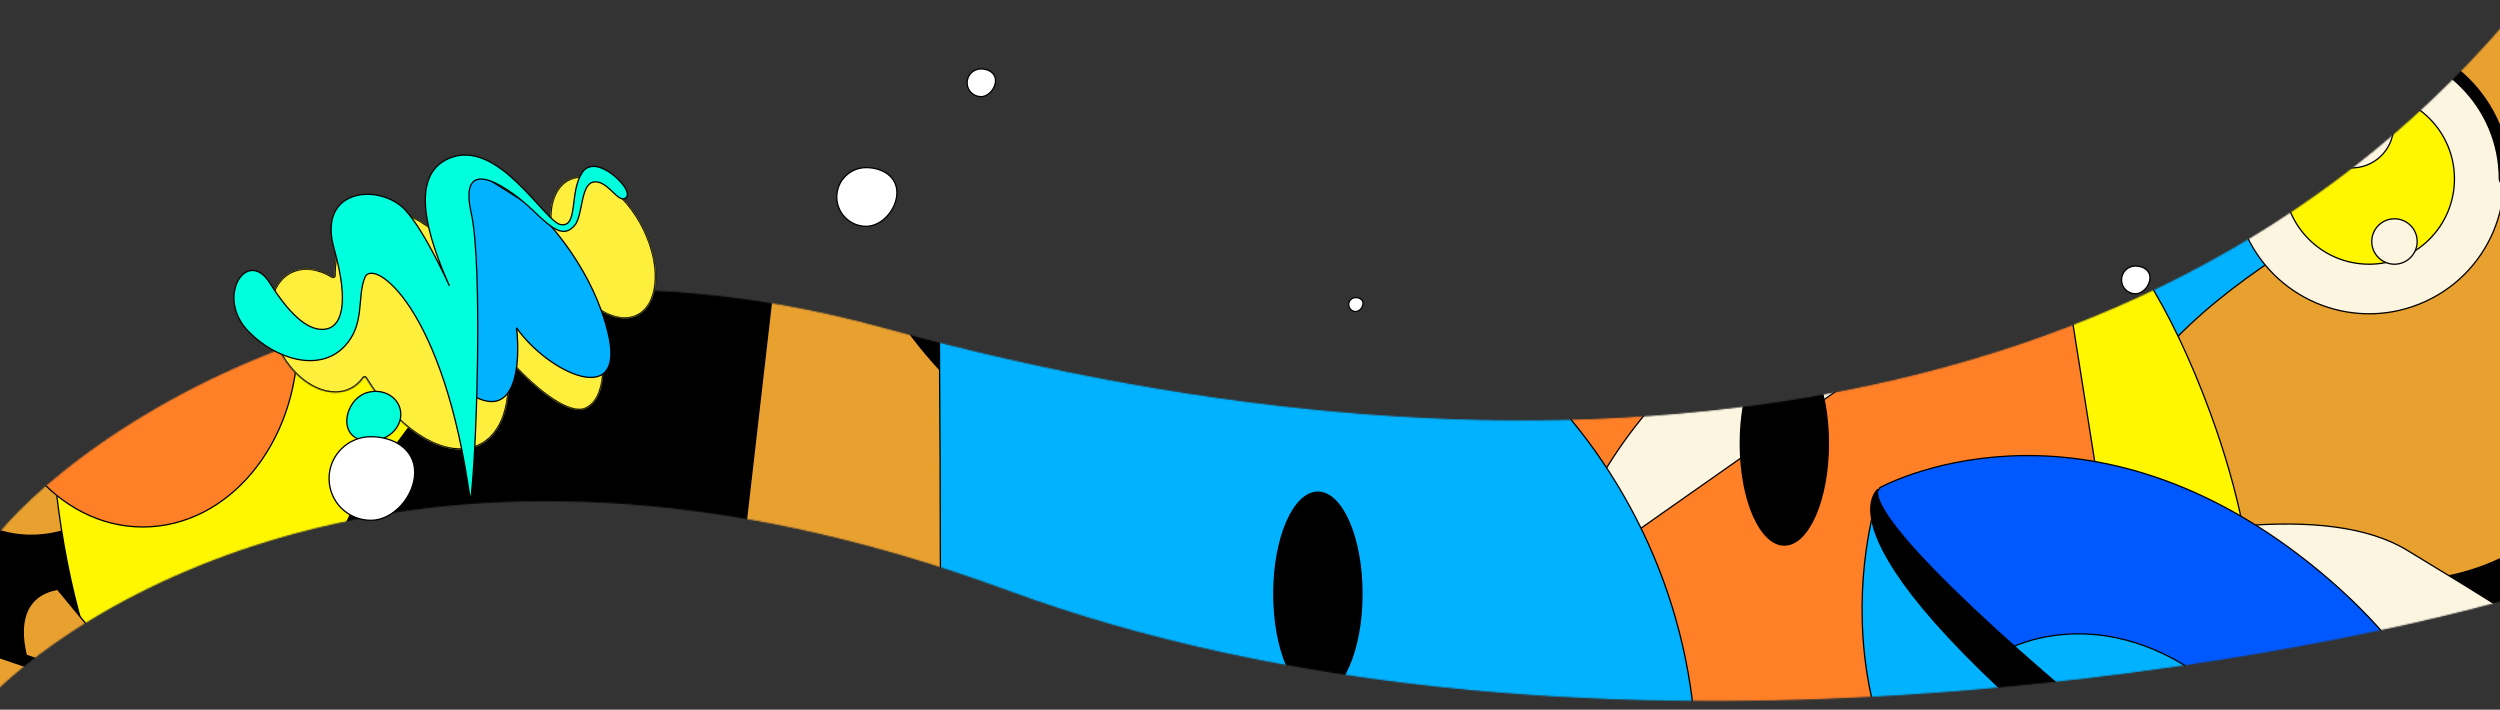
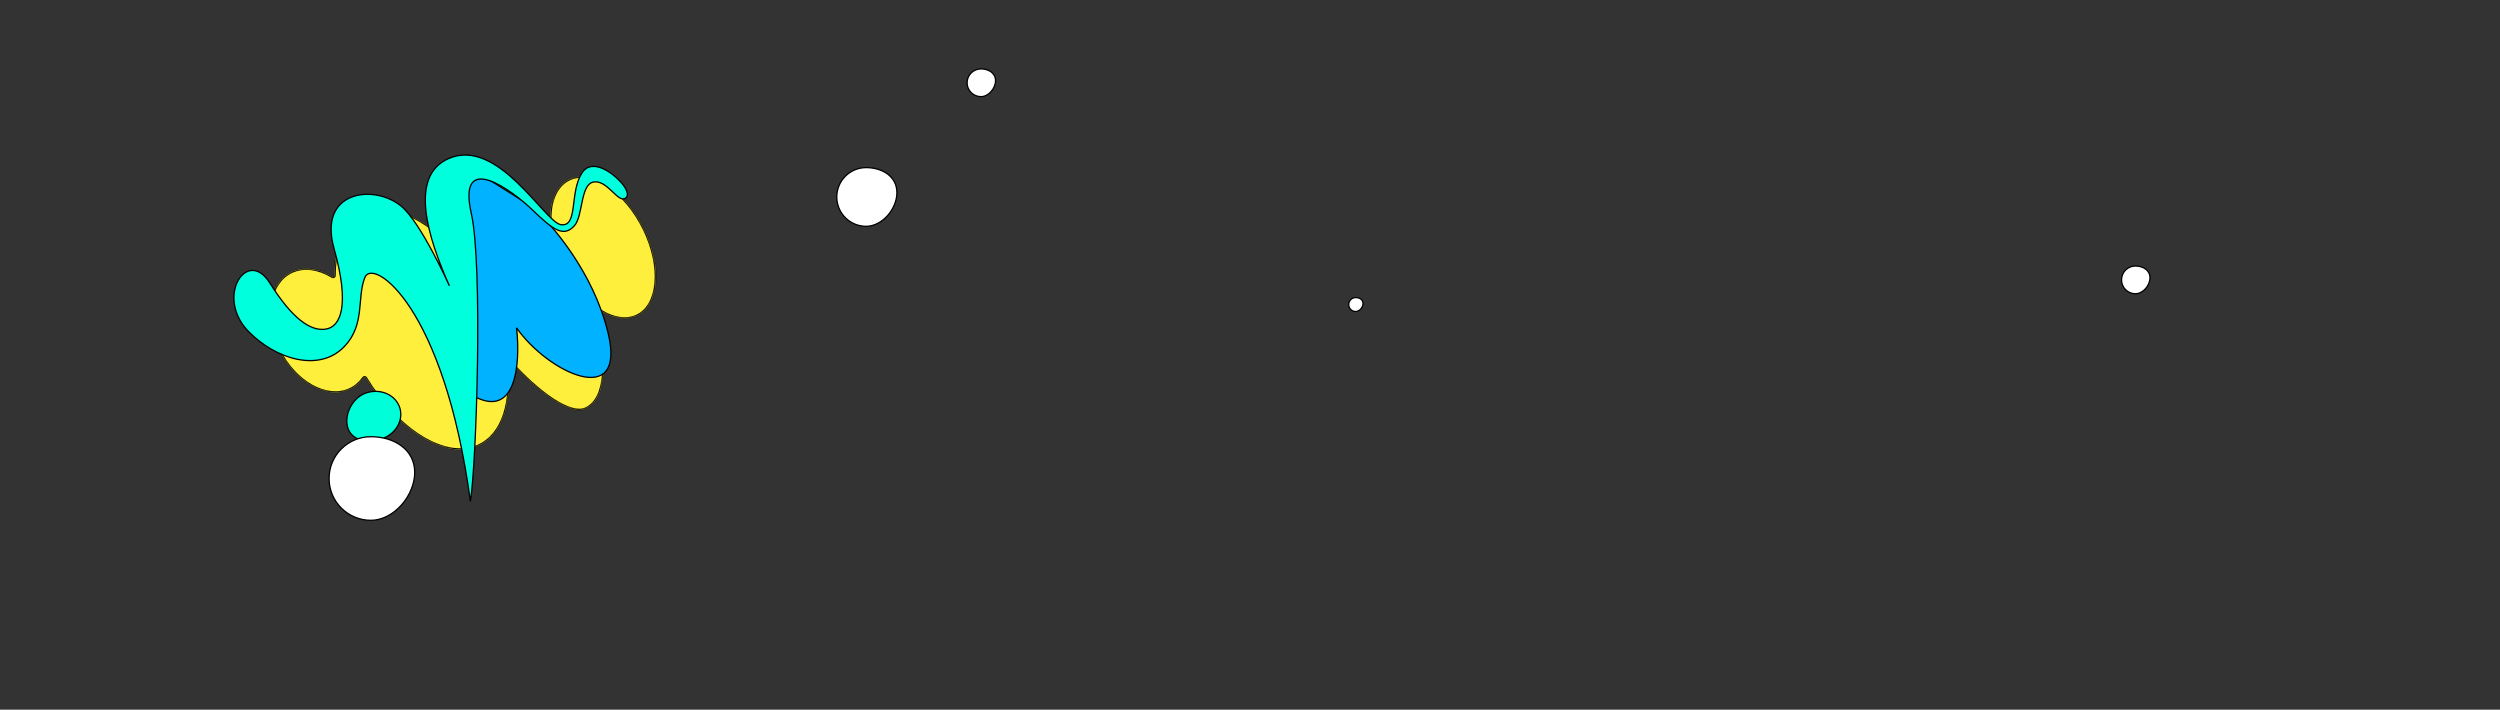
<svg xmlns="http://www.w3.org/2000/svg" width="1920" height="545" viewBox="0 0 1920 545" fill="none">
  <rect x="0" y="0" width="1920" height="545" fill="#333333" stroke="none" />
  <mask id="mask0_2001_209" style="mask-type:alpha" maskUnits="userSpaceOnUse" x="-17" y="0" width="1956" height="545">
-     <path d="M678.103 252.295C280.773 143.029 13.542 369.329 -16.09 432.763V543.383C49.131 470.224 318.028 284.787 773.684 452.763C1199.73 609.822 1747.64 511.55 1937.56 456.515V2.317C1662.76 337.612 1180.63 390.491 678.103 252.295Z" fill="white" stroke="black" />
-   </mask>
+     </mask>
  <g mask="url(#mask0_2001_209)">
    <path d="M1964.67 -318.744H-43.196V1019.98H1964.67V-318.744Z" fill="black" />
    <mask id="mask1_2001_209" style="mask-type:luminance" maskUnits="userSpaceOnUse" x="-44" y="-319" width="2009" height="1339">
      <path d="M-42.696 1019.48V-318.244H1964.17V1019.48H-42.696Z" fill="white" stroke="white" />
    </mask>
    <g mask="url(#mask1_2001_209)">
      <path d="M1378.99 106.732C1318.57 61.449 1301.04 -46.232 1356.29 -136.671C1411.51 -227.051 1539.48 -300.228 1770.09 -276.157C1885.28 -264.134 1964.21 -199.874 2006.39 -118.822C2048.57 -37.755 2053.98 60.104 2022.12 139.286C1990.27 218.444 1921.16 278.949 1814.23 285.382C1707.26 291.818 1562.36 244.146 1378.99 106.732Z" fill="#00B2FF" stroke="black" />
      <path d="M1784.09 175.22C1784.48 174.904 1784.48 174.904 1784.48 174.903L1784.48 174.901L1784.47 174.893L1784.45 174.859C1784.42 174.829 1784.39 174.785 1784.34 174.725C1784.24 174.607 1784.1 174.43 1783.92 174.199C1783.55 173.738 1783.02 173.059 1782.36 172.193C1781.04 170.461 1779.19 167.978 1777.1 164.979C1772.92 158.978 1767.79 150.921 1763.93 142.678C1760.06 134.413 1757.53 126.049 1758.44 119.398C1758.9 116.091 1760.21 113.221 1762.62 110.983C1765.04 108.74 1768.62 107.094 1773.68 106.314C1794.07 103.17 1815.48 106.773 1831.81 111.176C1839.97 113.376 1846.85 115.774 1851.69 117.62C1854.12 118.544 1856.03 119.329 1857.33 119.884C1857.98 120.161 1858.48 120.38 1858.82 120.53C1858.99 120.605 1859.11 120.662 1859.2 120.701L1859.3 120.745L1859.32 120.755L1859.33 120.758L1859.33 120.759C1859.33 120.759 1859.33 120.759 1859.54 120.305L1859.33 120.759L1860.17 121.148L1860.03 120.231L1822.18 -133.19L1822.04 -133.18L1822.17 -133.213C1807.13 -192.214 1823.1 -238.193 1853.13 -253.417C1868.13 -261.024 1886.73 -261.01 1906.9 -251.033C1927.08 -241.052 1948.83 -221.098 1970.06 -188.854L1970.89 -187.595L1970.98 -189.1L1970.48 -189.129C1970.98 -189.1 1970.98 -189.1 1970.98 -189.101L1970.98 -189.105L1970.98 -189.121L1970.98 -189.185C1970.99 -189.242 1970.99 -189.328 1971 -189.441C1971.01 -189.666 1971.04 -189.999 1971.07 -190.43C1971.14 -191.291 1971.24 -192.542 1971.39 -194.097C1971.7 -197.208 1972.21 -201.537 1972.99 -206.407C1974.57 -216.161 1977.27 -228.029 1981.77 -236.636C1984.02 -240.94 1986.7 -244.379 1989.86 -246.348C1993 -248.301 1996.65 -248.833 2000.95 -247.26C2005.28 -245.677 2010.28 -241.955 2016.04 -235.344C2021.8 -228.738 2028.28 -219.283 2035.58 -206.287L2036.01 -206.532L2035.58 -206.287C2042.85 -193.343 2049.82 -172.36 2055.78 -145.661C2061.73 -118.972 2066.65 -86.607 2069.83 -50.923C2076.18 20.448 2075.54 105.069 2062.19 184.083C2048.84 263.107 2022.78 336.458 1978.36 385.352C1933.96 434.211 1871.18 458.693 1784.2 439.933C1740.66 430.541 1708.02 419.361 1684.25 406.997C1660.47 394.633 1645.58 381.1 1637.48 367.017C1621.29 338.902 1632.03 308.336 1653.78 279.931C1675.52 251.542 1708.14 225.475 1735.36 206.495C1748.97 197.008 1761.21 189.298 1770.06 183.96C1774.48 181.29 1778.05 179.215 1780.51 177.806C1781.75 177.102 1782.7 176.565 1783.35 176.204C1783.67 176.023 1783.92 175.887 1784.08 175.796L1784.27 175.693L1784.32 175.667L1784.33 175.661C1784.33 175.659 1784.33 175.659 1784.09 175.22ZM1784.09 175.22L1784.48 174.904L1784.86 175.37L1784.33 175.659L1784.09 175.22Z" fill="#E8A02F" stroke="black" />
      <path d="M1629.09 154.545L1629.08 154.536C1628.85 153.787 1623.35 135.225 1622.55 109.526L1622.05 109.542L1622.55 109.526C1621.8 85.665 1625.17 51.009 1645.46 21.388L1645.46 21.388C1669.94 -14.401 1712.93 -34.951 1773.32 -39.656C1775.64 -39.823 1777.65 -38.098 1777.81 -35.808C1777.98 -33.507 1776.25 -31.476 1773.97 -31.309L1773.96 -31.309C1716.37 -26.831 1675.43 -7.542 1652.37 26.124L1652.37 26.124C1634.09 52.82 1630.24 84.161 1630.97 108.88C1631.69 133.605 1637.01 151.764 1637.12 152.148L1637.12 152.15C1637.79 154.373 1636.53 156.693 1634.32 157.364C1633.92 157.482 1633.52 157.531 1633.1 157.531H1633.08C1631.28 157.531 1629.61 156.357 1629.09 154.545Z" fill="black" stroke="black" />
      <path d="M1671.37 4.589C1670.64 5.937 1669.3 6.717 1667.89 6.785L1667.87 6.763H1667.67C1667 6.763 1666.3 6.595 1665.68 6.26C1663.65 5.162 1662.91 2.627 1663.98 0.591C1664.12 0.343 1667.1 -5.421 1668.57 -13.988C1670.06 -22.611 1670.02 -34.103 1663.99 -45.661L1663.99 -45.661C1662.91 -47.719 1663.7 -50.228 1665.76 -51.305C1667.81 -52.382 1670.32 -51.594 1671.4 -49.535L1671.4 -49.535C1685.62 -22.365 1671.96 3.498 1671.37 4.589Z" fill="black" stroke="black" />
-       <path d="M1636.67 59.349C1636.5 61.36 1634.91 62.904 1632.99 63.123H1632.54H1632.54H1632.54H1632.54H1632.54H1632.54H1632.54H1632.54H1632.53H1632.53H1632.53H1632.53H1632.53H1632.53H1632.53H1632.53H1632.53H1632.53H1632.53H1632.53H1632.53H1632.52H1632.52H1632.52H1632.52H1632.52H1632.52H1632.52H1632.52H1632.52H1632.52H1632.52H1632.52H1632.51H1632.51H1632.51H1632.51H1632.51H1632.51H1632.51H1632.51H1632.51H1632.51H1632.51H1632.51H1632.51H1632.5H1632.5H1632.5H1632.5H1632.5H1632.5H1632.5H1632.5H1632.5H1632.5H1632.5H1632.5H1632.49H1632.49H1632.49H1632.49H1632.49H1632.49H1632.49H1632.49H1632.49H1632.49H1632.49H1632.49H1632.48H1632.48H1632.48H1632.48H1632.48H1632.48H1632.48H1632.48H1632.48H1632.48H1632.48H1632.48H1632.47H1632.47H1632.47H1632.47H1632.47H1632.47H1632.47H1632.47H1632.47H1632.47H1632.47H1632.47H1632.46H1632.46H1632.46H1632.46H1632.46H1632.46H1632.46H1632.46H1632.46H1632.46H1632.46H1632.46H1632.45H1632.45H1632.45H1632.45H1632.45H1632.45H1632.45H1632.45H1632.45H1632.45H1632.45H1632.45H1632.44H1632.44H1632.44H1632.44H1632.44H1632.44H1632.44H1632.44H1632.44H1632.44H1632.44H1632.44H1632.43H1632.43H1632.43H1632.43H1632.43H1632.43H1632.43H1632.43H1632.43H1632.43H1632.43H1632.43H1632.42H1632.42H1632.42H1632.42H1632.42H1632.42H1632.42H1632.42H1632.42H1632.42H1632.42H1632.42H1632.41H1632.41H1632.41H1632.41H1632.41H1632.41H1632.41H1632.41H1632.41H1632.41H1632.41H1632.41H1632.4H1632.4H1632.4H1632.4H1632.4H1632.4H1632.4H1632.4H1632.4H1632.4H1632.4H1632.39H1632.39H1632.39H1632.39H1632.39H1632.39H1632.39H1632.39H1632.39H1632.39H1632.39H1632.39H1632.38H1632.38H1632.38H1632.38H1632.38H1632.38H1632.38H1632.38H1632.38H1632.38H1632.38H1632.38H1632.37H1632.37H1632.37H1632.37H1632.37H1632.37H1632.37H1632.37H1632.37H1632.37H1632.37H1632.36H1632.36H1632.36H1632.36H1632.36H1632.36H1632.36H1632.36H1632.36H1632.36H1632.36H1632.36H1632.35H1632.35H1632.35H1632.35H1632.35H1632.35H1632.35H1632.35H1632.35H1632.35H1632.35H1632.34H1632.34H1632.34H1632.34H1632.34H1632.34H1632.34H1632.34H1632.34H1632.34H1632.34H1632.34H1632.33H1632.33H1632.33H1632.33H1632.33H1632.33H1632.33H1632.33H1632.33H1632.33H1632.33H1632.33H1632.32H1632.32H1632.32H1632.32H1632.32H1632.32H1632.32H1632.32H1632.32H1632.32H1632.32H1632.31H1632.31H1632.31H1632.31H1632.31H1632.31H1632.31H1632.31H1632.31H1632.31H1632.31H1632.31H1632.3H1632.3H1632.3H1632.3H1632.3H1632.3H1632.3H1632.3H1632.3H1632.3H1632.3H1632.29H1632.29H1632.29H1632.29H1632.29H1632.29H1632.29H1632.29H1632.29H1632.29H1632.29H1632.29H1632.28H1632.28H1632.28H1632.28H1632.28H1632.28H1632.28H1632.28H1632.28H1632.28H1632.28H1632.28H1632.27H1632.27H1632.27H1632.27H1632.27H1632.27H1632.27H1632.27H1632.27H1632.27H1632.27H1632.26H1632.26H1632.26H1632.26H1632.26H1632.26H1632.26H1632.26H1632.26H1632.26H1632.26H1632.26H1632.25H1632.25H1632.25H1632.25H1632.25H1632.25H1632.25H1632.25H1632.25H1632.25H1632.25H1632.25H1632.24H1632.24H1632.24H1632.24H1632.24H1632.24H1632.24H1632.24H1632.24H1632.24H1632.24H1632.23H1632.23H1632.23H1632.23H1632.23H1632.23H1632.23H1632.23H1632.23H1632.23H1632.23H1632.23H1632.22H1632.22H1632.22H1632.22H1632.22H1632.22H1632.22H1632.22H1632.22H1632.22H1632.22H1632.22H1632.21H1632.21H1632.21H1632.21H1632.21H1632.21H1632.21H1632.21H1632.21H1632.21H1632.21H1632.21H1632.2H1632.2H1632.2H1632.2H1632.2H1632.2H1632.2H1632.2H1632.2H1632.2H1632.2H1632.2H1632.19H1632.19H1632.19H1632.19H1632.19H1632.19H1632.19H1632.19H1632.19H1632.19H1632.19H1632.19H1632.18H1632.18H1632.18H1632.18H1632.18H1632.18H1632.18H1632.18H1632.18H1632.18H1632.18H1632.18H1632.17H1632.17H1632.17H1632.17H1632.17H1632.17H1632.17H1632.17H1632.17H1632.17H1632.17H1632.17H1632.16H1632.16H1632.16H1632.16H1632.16H1632.16H1632.16H1632.16H1632.16H1632.16H1632.16H1632.16H1632.15H1632.15H1632.15H1632.15H1632.15H1632.15H1632.15H1632.15H1632.15H1632.15H1632.15H1632.15H1632.15H1632.14H1632.14H1632.14H1632.14H1632.14H1632.14H1632.14H1632.14H1632.14H1632.14H1632.14C1629.85 62.897 1628.16 60.868 1628.35 58.578C1628.38 58.234 1629.35 46.362 1627.32 34.059C1626.29 27.904 1624.51 21.602 1621.46 16.577C1618.39 11.542 1614.03 7.764 1607.86 6.743C1605.59 6.359 1604.03 4.205 1604.42 1.938C1604.8 -0.338 1606.95 -1.89 1609.22 -1.508L1609.22 -1.508C1625.15 1.128 1632.11 15.6 1635.03 29.95C1637.94 44.266 1636.78 58.211 1636.67 59.347L1636.67 59.349Z" fill="black" stroke="black" />
      <path d="M1587.94 82.179L1587.94 82.179C1585.72 81.558 1584.43 79.238 1585.05 77.011C1585.67 74.79 1587.99 73.496 1590.21 74.118C1604.89 78.26 1616.53 87.438 1623.94 100.682C1629.45 110.58 1630.69 119.296 1630.76 119.752L1630.76 119.756C1630.76 119.757 1630.76 119.758 1630.76 119.758C1631.07 122.051 1629.45 124.154 1627.15 124.441C1626.93 124.469 1626.75 124.491 1626.6 124.491H1626.13C1624.28 124.279 1622.73 122.826 1622.46 120.882C1622.29 119.603 1617.94 90.619 1587.94 82.179Z" fill="black" stroke="black" />
      <path d="M684.299 36.104C808.674 160.493 808.674 362.168 684.299 486.558C559.924 610.947 358.272 610.947 233.897 486.558C109.521 362.168 109.521 160.493 233.897 36.104C358.272 -88.286 559.924 -88.286 684.299 36.104Z" fill="black" stroke="black" />
      <path d="M-106.672 -40.119C-132.871 -83.352 -136.266 -116.578 -125.586 -139.325C-114.91 -162.064 -90.071 -174.532 -59.328 -176.035C2.157 -179.04 86.834 -138.123 126.963 -48.678C129.463 -43.105 132.04 -37.534 134.643 -31.907C147.737 -3.604 161.489 26.123 169.352 64.747C178.775 111.039 179.739 170.132 160.877 254.819C142.025 339.461 99.544 389.24 55.573 405.33C33.591 413.373 11.224 413.006 -8.799 404.372C-28.824 395.736 -46.541 378.816 -59.187 353.689C-84.836 302.744 -77.431 254.617 -69.359 202.147C-68.131 194.17 -66.889 186.093 -65.744 177.89C-57.075 115.751 -54.117 46.607 -106.672 -40.119Z" fill="#E8A02F" stroke="black" />
      <path d="M412.274 -330.641C412.295 -330.435 412.325 -330.158 412.361 -329.812C412.449 -328.97 412.58 -327.719 412.747 -326.082C413.083 -322.809 413.566 -317.996 414.161 -311.836C415.351 -299.516 416.983 -281.81 418.757 -260.266C422.303 -217.178 426.411 -158.74 428.658 -97.337C430.905 -35.932 431.29 28.426 427.392 83.358C425.444 110.824 422.425 135.924 418.037 157.115C413.646 178.314 407.892 195.562 400.493 207.351C378.5 242.406 354.184 275.029 332.099 304.256C330.142 306.846 328.203 309.41 326.284 311.946C306.555 338.02 289.002 361.218 277.103 380.776C270.575 391.507 265.731 401.169 263.166 409.631C260.602 418.089 260.295 425.409 262.929 431.409C265.569 437.423 271.114 442.003 280.016 445.076C288.911 448.147 301.206 449.731 317.443 449.731C349.69 449.731 381.649 467.292 408.999 493.727C436.342 520.155 459.023 555.401 472.71 590.648C486.404 625.909 491.066 661.088 482.485 687.411C478.198 700.561 470.61 711.496 459.189 719.15C447.765 726.806 432.467 731.203 412.723 731.203C333.503 731.203 246.929 716.738 176.911 661.632C106.906 606.537 53.364 510.745 40.348 347.903C27.326 184.994 36.026 15.319 90.192 -113.608C117.272 -178.064 155.708 -232.316 208.456 -270.455C261.108 -308.523 328.052 -330.563 412.274 -330.641Z" fill="#FFF700" stroke="black" />
      <path d="M228.651 261.327C228.651 340.609 175.334 404.714 109.75 404.714C44.166 404.714 -9.151 340.609 -9.151 261.327C-9.151 182.045 44.166 117.94 109.75 117.94C175.334 117.94 228.651 182.045 228.651 261.327Z" fill="#FF8027" stroke="black" />
      <path d="M80.992 1041.26C0.643 1009.82 -47.56 961.479 -67.71 907.128C-87.86 852.775 -79.988 792.328 -48.023 736.607C15.911 625.157 176.227 532.659 401.074 546.091C507.098 552.429 586.607 566.897 643.955 587.105C701.309 607.316 736.439 633.246 753.795 662.466C771.137 691.662 770.783 724.231 756.974 757.862C743.159 791.507 715.884 826.186 679.438 859.517C606.551 926.176 497.099 987.341 385.761 1023.97C274.405 1060.61 161.277 1072.67 80.992 1041.26Z" fill="#00B2FF" stroke="black" />
      <path d="M1358.59 507.84L1358.54 508.338L1358.67 508.351L1358.79 508.298L1358.59 507.84ZM1358.59 507.84C1358.79 508.298 1358.79 508.297 1358.79 508.296L1358.81 508.291L1358.86 508.269L1359.05 508.181C1359.14 508.145 1359.24 508.1 1359.36 508.047C1359.5 507.987 1359.66 507.917 1359.84 507.837C1360.54 507.533 1361.58 507.083 1362.94 506.5C1365.66 505.334 1369.66 503.633 1374.8 501.495C1385.08 497.219 1399.9 491.195 1418.07 484.206C1454.42 470.228 1504.17 452.389 1557.79 436.943C1611.4 421.497 1668.87 408.45 1720.66 404.047C1772.46 399.643 1818.48 403.9 1849.29 422.962L1849.55 422.537L1849.29 422.962C1856.72 427.558 1864.49 432.261 1872.49 437.102C1897.84 452.445 1925.48 469.171 1951.76 488.264C1986.32 513.379 2018.49 542.558 2039.94 577.998C2061.38 613.424 2072.12 655.122 2063.81 705.314C2055.51 755.52 2028.14 814.26 1973.3 883.74C1891.55 987.307 1804.31 1037.48 1718.25 1051.56C1632.19 1065.64 1547.25 1043.64 1470.11 1002.73C1392.97 961.831 1323.66 902.037 1268.87 840.583C1214.08 779.126 1173.83 716.039 1154.81 668.57C1135.8 621.119 1139.08 587.473 1154.54 563.653C1170.01 539.804 1197.78 525.678 1228.03 517.463C1258.26 509.251 1290.89 506.967 1315.97 506.739C1328.5 506.625 1339.15 507.025 1346.66 507.454C1350.41 507.668 1353.38 507.889 1355.42 508.056C1356.43 508.14 1357.21 508.211 1357.74 508.26C1358 508.285 1358.2 508.304 1358.34 508.317L1358.49 508.333L1358.52 508.336L1358.53 508.337C1358.53 508.338 1358.54 508.338 1358.59 507.84Z" fill="#FCF6E1" stroke="black" />
      <path d="M277.017 595.893L277.116 595.927L277.22 595.918L378.095 587.538C479.958 579.084 561.694 499.888 573.367 398.309L611.886 62.811C674.532 -156.32 887.551 -297.09 1113.67 -268.769L1113.68 -268.768L1113.69 -268.767L1139.47 -266.277L1139.52 -266.775L1139.47 -266.277C1246.49 -255.977 1307.64 -139.096 1255.11 -45.299L798.921 769.13L799.357 769.375L798.921 769.13C741.407 871.961 615.214 914.36 507.293 867.099C394.346 817.647 251.045 753.578 134.119 697.031C75.654 668.757 23.792 642.367 -14.382 620.628C-33.471 609.757 -49.126 600.055 -60.471 591.866C-66.143 587.771 -70.728 584.062 -74.123 580.78C-77.528 577.487 -79.693 574.665 -80.584 572.348C-91.612 543.683 -87.015 520.544 -79.673 504.569C-76 496.576 -71.638 490.373 -68.195 486.17C-66.474 484.069 -64.984 482.469 -63.925 481.395C-63.396 480.858 -62.975 480.453 -62.688 480.183C-62.6 480.101 -62.524 480.031 -62.462 479.974L277.017 595.893Z" fill="#E8A02F" stroke="black" />
      <path d="M44.175 452.561L116.174 539.933L22.08 509.545C22.049 509.46 22.011 509.352 21.966 509.223C21.838 508.857 21.655 508.316 21.436 507.625C20.999 506.243 20.42 504.257 19.855 501.85C18.724 497.033 17.652 490.545 17.874 483.834C18.096 477.12 19.612 470.221 23.62 464.542C27.581 458.93 34.012 454.459 44.175 452.561Z" fill="#E8A02F" stroke="black" />
      <path d="M-13.647 494.042L-13.646 494.042C-12.521 492.989 -10.895 492.631 -9.439 493.132L-9.438 493.133L161.23 551.421L161.231 551.421C163.405 552.162 164.578 554.555 163.837 556.731C163.096 558.905 160.704 560.078 158.528 559.337L-9.356 502.013L-9.659 501.909L-9.879 502.141C-13.629 506.08 -22.073 515.579 -29.059 528.147C-36.042 540.71 -41.596 556.391 -39.489 572.673L-39.489 572.673C-36.675 594.371 -20.775 613.198 7.538 628.631L7.539 628.632C9.57 629.731 10.312 632.291 9.213 634.298C8.447 635.685 7.012 636.475 5.528 636.475C4.863 636.475 4.167 636.308 3.514 635.971C-27.461 619.065 -44.683 598.108 -47.813 573.696L-48.309 573.76L-47.813 573.696C-50.496 552.788 -42.389 533.268 -33.364 518.751C-24.344 504.24 -14.446 494.789 -13.647 494.042Z" fill="black" stroke="black" />
      <path d="M935.431 416.769L935.432 416.76C819.847 378.718 735.068 309.427 692.636 247.867C671.411 217.074 660.827 188.282 662.198 166.336C662.883 155.377 666.548 146.142 673.34 139.195C680.134 132.245 690.103 127.54 703.475 125.727C748.95 119.55 791.839 130.859 825.775 139.807C831.906 141.424 837.745 142.964 843.254 144.309C852.246 146.505 860.369 148.186 867.444 148.829C874.513 149.471 880.584 149.083 885.445 147.1C890.331 145.106 893.956 141.515 896.14 135.848C898.315 130.205 899.056 122.518 898.241 112.313C896.717 93.252 892.596 72.06 888.368 50.313C888.076 48.813 887.783 47.309 887.491 45.804C882.965 22.468 878.51 -1.386 877.142 -23.899C875.774 -46.414 877.497 -67.541 885.291 -85.435C893.077 -103.31 906.938 -117.997 929.927 -127.621C952.712 -137.159 973.458 -129.947 994.061 -117.099C1003.41 -111.268 1012.7 -104.294 1022.13 -97.22C1023.09 -96.498 1024.05 -95.776 1025.02 -95.053C1035.43 -87.254 1046.02 -79.469 1056.99 -73.136C1078.95 -60.465 1102.53 -53.579 1129.46 -64.03C1156.35 -74.465 1186.48 -102.145 1221.67 -158.313C1239.25 -186.361 1254.96 -203.386 1268.89 -211.562C1275.84 -215.646 1282.34 -217.512 1288.4 -217.458C1294.45 -217.403 1300.1 -215.43 1305.38 -211.774C1315.94 -204.446 1324.95 -190.367 1332.47 -171.517C1339.99 -152.681 1346 -129.152 1350.59 -103.009C1359.77 -50.724 1363.26 11.95 1361.89 68.284C1360.52 124.637 1354.28 174.572 1344.01 201.414C1338.85 214.9 1334.28 230.261 1329.53 246.562C1329.12 247.939 1328.72 249.323 1328.32 250.714C1323.92 265.785 1319.32 281.586 1313.9 297.428C1302.07 332.036 1286.38 366.787 1260.64 394.427C1209.22 449.646 1117.47 476.682 935.431 416.769Z" fill="black" stroke="black" />
      <path d="M966.606 30.868C966.198 31.413 965.862 31.858 965.602 32.202C963.013 19.633 963.614 3.984 966.691 -13.835C969.854 -32.151 975.628 -52.725 983.206 -74.543C998.364 -118.179 1020.73 -166.753 1043.82 -212.132C1066.9 -257.509 1090.71 -299.679 1108.74 -330.506C1117.75 -345.919 1125.33 -358.495 1130.65 -367.219C1133.31 -371.58 1135.4 -374.978 1136.83 -377.286C1137.22 -377.915 1137.56 -378.463 1137.85 -378.927C1124.78 -268.178 1081.8 -165.494 1041.95 -90.33C1021.9 -52.502 1002.65 -21.65 988.405 -0.257C981.285 10.44 975.419 18.772 971.333 24.428C969.29 27.257 967.692 29.416 966.606 30.868Z" fill="#00B2FF" stroke="black" />
    </g>
    <path d="M1055.72 644.471L1056.12 644.775L1056.2 644.67L1056.22 644.538L1055.72 644.471ZM1055.72 644.471C1056.22 644.538 1056.22 644.537 1056.22 644.534L1056.22 644.52L1056.23 644.466L1056.26 644.251C1056.28 644.06 1056.32 643.774 1056.37 643.398C1056.48 642.644 1056.64 641.524 1056.85 640.061C1057.28 637.133 1057.92 632.831 1058.78 627.331C1060.5 616.332 1063.11 600.545 1066.64 581.395C1073.71 543.095 1084.48 491.347 1099.32 437.553C1114.15 383.756 1133.04 327.93 1156.34 281.465C1179.64 234.981 1207.31 197.954 1239.65 181.637C1247.45 177.705 1255.51 173.536 1263.81 169.246C1290.14 155.64 1318.84 140.806 1348.85 128.368C1388.32 112.011 1430 99.823 1471.42 100.045C1512.83 100.267 1554 112.889 1592.46 146.187C1630.93 179.495 1666.72 233.514 1697.31 316.575C1742.92 440.388 1740.12 541.001 1707.18 621.747C1674.23 702.5 1611.11 763.446 1535.94 807.868C1460.77 852.29 1373.59 880.17 1292.57 894.798C1211.55 909.427 1136.74 910.795 1086.33 902.219C1035.94 893.648 1008.97 873.28 996.731 847.654C984.482 821.997 986.942 790.936 995.735 760.85C1004.52 730.775 1019.62 701.757 1032.52 680.248C1038.97 669.496 1044.87 660.625 1049.16 654.443C1051.31 651.353 1053.05 648.934 1054.25 647.289C1054.85 646.467 1055.32 645.838 1055.64 645.414C1055.79 645.203 1055.92 645.043 1056 644.936L1056.09 644.815L1056.11 644.785L1056.12 644.777C1056.12 644.776 1056.12 644.775 1055.72 644.471Z" fill="#FFF700" stroke="black" />
    <path d="M1313.88 735.118L1086.68 771.105L1033.73 436.596C995.835 197.316 1159.09 -27.361 1398.34 -65.257L1399.31 -65.411L1398.93 -65.787C1416.57 -84.317 1431.55 -101.345 1444.4 -116.126C1446.44 -118.476 1448.43 -120.769 1450.37 -123.002C1460.69 -134.907 1469.54 -145.105 1477.22 -153.157C1486.37 -162.733 1493.82 -169.205 1500.13 -171.919C1503.26 -173.27 1506.08 -173.673 1508.67 -173.094C1511.26 -172.515 1513.68 -170.941 1515.99 -168.215C1520.65 -162.738 1524.78 -152.723 1528.88 -137.31C1532.98 -121.919 1537.04 -101.223 1541.57 -74.452C1546.43 -45.788 1551.83 -10.184 1558.43 33.297C1564.16 71.038 1570.79 114.714 1578.74 164.937C1620.29 427.422 1620.76 430.349 1621.37 434.169C1621.77 436.64 1622.22 439.484 1633.89 513.193C1641.32 560.059 1639.22 595.062 1628.41 621.78C1617.61 648.479 1598.08 666.966 1570.48 680.755C1542.86 694.553 1507.2 703.637 1464.17 711.526C1437.03 716.502 1406.99 720.998 1374.22 725.904C1355.03 728.775 1334.91 731.787 1313.88 735.118Z" fill="#FF8027" stroke="black" />
    <path d="M1548.04 203.527L1192.08 453.54C1192.19 453.081 1192.35 452.503 1192.53 451.812C1193.07 449.838 1193.89 446.942 1195.05 443.262C1197.36 435.903 1200.98 425.407 1206.26 412.871C1216.81 387.798 1233.93 354.572 1260.26 321.954C1312.72 256.944 1401.72 194.328 1548.04 203.527Z" fill="#FCF6E1" stroke="black" />
    <path d="M1404.21 340.526C1404.21 362.174 1400.38 381.749 1394.2 395.893C1391.1 402.966 1387.44 408.658 1383.39 412.575C1379.34 416.49 1374.94 418.61 1370.37 418.61C1365.79 418.61 1361.39 416.49 1357.34 412.575C1353.3 408.658 1349.63 402.966 1346.54 395.893C1340.35 381.749 1336.52 362.174 1336.52 340.526C1336.52 318.878 1340.35 299.304 1346.54 285.16C1349.63 278.087 1353.3 272.395 1357.34 268.478C1361.39 264.563 1365.79 262.443 1370.37 262.443C1374.94 262.443 1379.34 264.563 1383.39 268.478C1387.44 272.395 1391.1 278.087 1394.2 285.16C1400.38 299.304 1404.21 318.878 1404.21 340.526Z" fill="black" stroke="black" />
    <path d="M1331.75 130.192C1315.46 80.071 1310.15 19.688 1313.44 -24.715C1315.11 -47.163 1318.96 -65.46 1324.66 -76.281C1327.51 -81.697 1330.78 -85.152 1334.38 -86.392C1337.94 -87.618 1341.97 -86.722 1346.49 -83.086C1350.98 -79.48 1354.16 -73.457 1356.26 -65.59C1358.35 -57.73 1359.34 -48.089 1359.5 -37.319C1359.82 -15.781 1356.8 10.184 1352.62 35.248C1348.44 60.306 1343.11 84.443 1338.83 102.317C1336.69 111.253 1334.81 118.623 1333.46 123.758C1332.79 126.326 1332.25 128.334 1331.88 129.701C1331.83 129.875 1331.79 130.039 1331.75 130.192Z" fill="#FCF6E1" stroke="black" />
    <path d="M1281.76 151.789C1245.95 113.115 1215.82 60.52 1200.2 18.828C1192.3 -2.248 1188.13 -20.476 1188.76 -32.689C1189.08 -38.8 1190.6 -43.307 1193.35 -45.942C1196.07 -48.549 1200.1 -49.427 1205.74 -48.023C1211.32 -46.631 1216.73 -42.496 1221.93 -36.233C1227.13 -29.976 1232.07 -21.64 1236.73 -11.929C1246.05 7.49 1254.19 32.331 1260.91 56.838C1267.62 81.34 1272.9 105.488 1276.51 123.511C1278.31 132.523 1279.69 140.002 1280.62 145.229C1281.09 147.842 1281.44 149.891 1281.68 151.287C1281.71 151.465 1281.74 151.633 1281.76 151.789Z" fill="#FCF6E1" stroke="black" />
    <path d="M1245.18 201.785C1194.24 188.256 1140.66 159.925 1105.16 133.053C1087.21 119.468 1073.94 106.295 1067.94 95.635C1064.94 90.3 1063.81 85.681 1064.73 81.985C1065.63 78.328 1068.57 75.428 1074.08 73.603C1079.55 71.794 1086.33 72.393 1094.08 74.905C1101.81 77.414 1110.45 81.814 1119.58 87.527C1137.84 98.954 1158 115.59 1176.78 132.707C1195.55 149.82 1212.93 167.4 1225.61 180.702C1231.96 187.353 1237.12 192.934 1240.7 196.851C1242.5 198.81 1243.89 200.353 1244.84 201.407C1244.96 201.541 1245.07 201.667 1245.18 201.785Z" fill="#FCF6E1" stroke="black" />
-     <path d="M864.386 168.678H865.863H880.904C1113.98 168.678 1302.94 357.648 1302.97 590.746L1302.96 590.77L1302.93 590.963L1302.8 591.725C1302.68 592.398 1302.51 593.397 1302.29 594.699C1301.85 597.304 1301.19 601.125 1300.36 605.989C1298.68 615.715 1296.27 629.61 1293.34 646.284C1287.46 679.632 1279.48 724.096 1271.05 768.559C1262.62 813.023 1253.74 857.481 1246.07 890.821C1242.23 907.492 1238.7 921.373 1235.67 931.081C1234.16 935.939 1232.78 939.733 1231.56 942.306C1230.95 943.595 1230.39 944.554 1229.89 945.183C1229.37 945.842 1229 946.015 1228.8 946.015C1207.02 946.015 1186.77 946.197 1167.94 946.365C1136.93 946.643 1109.78 946.886 1086.08 946.226C1048 945.166 1018.91 941.772 997.03 932.48C975.191 923.206 960.519 908.044 951.29 883.356C942.049 858.634 938.266 824.357 938.266 776.872C938.266 753.084 934.886 736.511 928.926 724.895C922.955 713.258 914.412 706.629 904.18 702.704C893.972 698.79 882.085 697.568 869.425 696.715C867.172 696.563 864.894 696.423 862.596 696.281C851.957 695.626 840.883 694.944 829.805 692.957C816.345 690.542 802.91 686.203 790.323 677.661C777.737 669.119 765.971 656.357 755.875 637.057C735.673 598.439 722.167 533.668 722.167 424.277C722.167 373.455 721.883 329.301 721.638 291.142C721.355 247.138 721.124 211.109 721.438 182.025C721.731 154.874 722.499 133.799 724.142 117.957C725.787 102.092 728.304 91.554 732.043 85.417C733.903 82.363 736.049 80.429 738.513 79.454C740.979 78.477 743.827 78.434 747.14 79.278C753.793 80.972 762.165 86.2 772.696 94.228C781.552 100.979 791.886 109.67 803.949 119.816C806.209 121.717 808.531 123.669 810.914 125.669C826.013 138.339 843.603 152.919 864.082 168.576L864.359 168.213V168.678H864.386Z" fill="#00B2FF" stroke="black" />
    <path d="M1045.99 456.058C1045.99 477.706 1042.15 497.281 1035.97 511.425C1032.88 518.498 1029.21 524.19 1025.16 528.107C1021.11 532.022 1016.71 534.142 1012.14 534.142C1007.56 534.142 1003.16 532.022 999.116 528.107C995.068 524.19 991.4 518.498 988.308 511.425C982.126 497.281 978.29 477.706 978.29 456.058C978.29 434.411 982.126 414.836 988.308 400.692C991.4 393.619 995.068 387.927 999.116 384.01C1003.16 380.095 1007.56 377.975 1012.14 377.975C1016.71 377.975 1021.11 380.095 1025.16 384.01C1029.21 387.927 1032.88 393.619 1035.97 400.692C1042.15 414.836 1045.99 434.411 1045.99 456.058Z" fill="black" stroke="black" />
    <path d="M1443.9 374.841L1904.96 742.846C1904.63 743.052 1904.16 743.34 1903.56 743.702C1902.24 744.493 1900.27 745.636 1897.71 747.041C1892.58 749.85 1885.06 753.707 1875.46 757.888C1856.27 766.252 1828.82 775.915 1795.78 781.113C1729.7 791.508 1641.25 784.049 1551.73 712.597C1462.22 641.144 1435.33 556.536 1430.81 489.791C1428.55 456.413 1431.88 427.499 1435.78 406.931C1437.73 396.647 1439.82 388.451 1441.42 382.828C1442.23 380.017 1442.9 377.849 1443.38 376.385C1443.6 375.726 1443.77 375.209 1443.9 374.841Z" fill="#00B2FF" stroke="black" />
    <path d="M1443.97 374.385L1443.99 374.373C1444.06 374.334 1444.17 374.276 1444.32 374.199C1444.61 374.046 1445.04 373.82 1445.62 373.53C1446.77 372.952 1448.48 372.12 1450.73 371.112C1455.22 369.095 1461.84 366.371 1470.35 363.548C1487.36 357.901 1511.92 351.858 1542.07 350.279C1602.36 347.123 1685.06 361.815 1774.6 433.289C1864.14 504.763 1896.81 582.151 1907.11 641.648C1912.26 671.402 1911.81 696.689 1910.08 714.534C1909.22 723.457 1908.03 730.518 1907.06 735.346C1906.58 737.759 1906.15 739.615 1905.84 740.865C1905.68 741.491 1905.56 741.965 1905.47 742.281C1905.43 742.44 1905.4 742.559 1905.38 742.638L1905.37 742.661C1898.44 751.263 1885.29 753.315 1867.41 749.921C1849.51 746.524 1827.07 737.702 1801.86 724.87C1751.47 699.208 1690.17 657.569 1632.42 611.469C1574.66 565.369 1520.47 514.828 1484.27 471.376C1466.17 449.647 1452.59 429.715 1445.31 413.015C1438.03 396.33 1437.12 383.054 1443.97 374.385Z" fill="#0059FF" stroke="black" />
    <path d="M1762.63 674.178C1762.62 674.229 1762.61 674.271 1762.6 674.305C1759.37 678.266 1753.23 679.262 1744.72 677.649C1736.19 676.032 1725.48 671.826 1713.43 665.692C1689.34 653.429 1660.03 633.522 1632.41 611.476C1604.79 589.429 1578.88 565.263 1561.58 544.494C1552.93 534.105 1546.45 524.591 1542.98 516.635C1539.53 508.711 1539.13 502.512 1542.26 498.483L1542.26 498.478C1542.3 498.46 1542.35 498.432 1542.42 498.396C1542.55 498.324 1542.76 498.216 1543.03 498.079C1543.58 497.803 1544.4 497.407 1545.47 496.926C1547.61 495.964 1550.77 494.664 1554.83 493.316C1562.95 490.619 1574.67 487.732 1589.06 486.977C1617.84 485.467 1657.33 492.475 1700.12 526.625C1742.91 560.776 1758.5 597.74 1763.42 626.145C1765.87 640.353 1765.66 652.427 1764.83 660.946C1764.42 665.205 1763.85 668.574 1763.39 670.876C1763.16 672.027 1762.95 672.911 1762.81 673.506C1762.73 673.803 1762.67 674.028 1762.63 674.178Z" fill="#00B2FF" stroke="black" />
    <path d="M1904.35 744.707C1904.24 744.876 1904.13 745.053 1904 745.237C1902.98 746.727 1901.23 748.655 1898.36 750.36C1892.6 753.769 1882.25 756.329 1863.92 752.586C1827.25 745.094 1758.9 712.404 1632.4 611.442C1505.89 510.48 1458.86 451.077 1443.42 416.969C1435.71 399.928 1435.91 389.258 1437.96 382.89C1438.98 379.704 1440.48 377.574 1441.7 376.245C1441.85 376.081 1442 375.929 1442.14 375.789C1441.49 378.097 1441.98 381.075 1443.35 384.554C1445.2 389.264 1448.75 395.076 1453.75 401.802C1463.75 415.259 1479.6 432.473 1499.5 451.996C1539.29 491.048 1595.3 539.398 1653.08 585.516C1710.86 631.635 1770.42 675.533 1817.32 705.679C1840.77 720.749 1861.07 732.394 1876.41 739.159C1884.07 742.539 1890.53 744.714 1895.53 745.479C1899.23 746.043 1902.24 745.853 1904.35 744.707Z" fill="black" stroke="black" />
    <path d="M1915.63 98.537C1937.03 151.647 1911.33 212.052 1858.22 233.456C1805.12 254.86 1744.72 229.157 1723.32 176.047C1701.92 122.937 1727.62 62.532 1780.72 41.128C1833.83 19.724 1894.23 45.427 1915.63 98.537Z" fill="#FCF6E1" stroke="black" />
    <path d="M1923.65 141.547C1921.33 141.547 1919.47 139.682 1919.47 137.361C1919.47 82.224 1874.62 37.367 1819.49 37.367C1764.35 37.367 1719.5 82.224 1719.5 137.361C1719.5 139.682 1717.64 141.547 1715.32 141.547C1713 141.547 1711.13 139.682 1711.13 137.361C1711.13 77.609 1759.74 28.996 1819.49 28.996C1879.23 28.996 1927.84 77.609 1927.84 137.361C1927.84 139.682 1925.97 141.547 1923.65 141.547Z" fill="black" stroke="black" />
    <path d="M1885.03 137.361C1885.03 173.565 1855.69 202.914 1819.49 202.914C1783.29 202.914 1753.94 173.565 1753.94 137.361C1753.94 101.157 1783.29 71.808 1819.49 71.808C1855.69 71.808 1885.03 101.157 1885.03 137.361Z" fill="#FFF700" stroke="black" />
    <path d="M1813.56 65.389C1830.87 69.498 1841.58 86.863 1837.47 104.176C1833.36 121.489 1816 132.193 1798.69 128.085C1781.38 123.976 1770.67 106.611 1774.78 89.298C1778.89 71.985 1796.25 61.28 1813.56 65.389Z" fill="#FCF6E1" stroke="black" />
    <path d="M1856.39 185.475C1856.39 195.105 1848.58 202.914 1838.95 202.914C1829.32 202.914 1821.51 195.105 1821.51 185.475C1821.51 175.844 1829.32 168.036 1838.95 168.036C1848.58 168.036 1856.39 175.844 1856.39 185.475Z" fill="#FCF6E1" stroke="black" />
  </g>
  <mask id="path-39-inside-1_2001_209" fill="white">
    <path fill-rule="evenodd" clip-rule="evenodd" d="M362.444 135.125C348.231 141.54 335.809 154.384 337.502 178.042C337.567 178.94 336.471 179.476 335.764 178.887C316.581 162.909 296.061 156.428 280.137 163.616C264.836 170.523 256.939 188.623 256.84 211.661C256.836 212.455 255.925 212.925 255.231 212.498C244.913 206.155 233.667 204.337 224.242 208.591C206.383 216.653 201.822 243.464 214.056 268.476C226.289 293.488 250.684 307.23 268.543 299.169C272.883 297.21 276.438 294.143 279.157 290.264C279.587 289.651 280.551 289.681 280.946 290.331C305.653 330.889 342.365 353.749 367.567 342.373C386.287 333.923 393.925 308.717 389.758 278.21C389.623 277.227 390.897 276.666 391.576 277.414C414.179 302.261 437.97 319.255 449.873 313.882C466.275 306.479 467.717 274.679 455.34 237.031C455.026 236.078 456.209 235.291 457.032 235.896C468.009 243.969 479.625 246.914 488.897 242.729C506.272 234.885 508.837 204.97 494.624 175.911C480.411 146.852 454.804 129.653 437.428 137.496C427.159 142.132 422.063 154.477 422.546 169.798C422.578 170.798 421.214 171.258 420.597 170.447C399.974 143.313 377.175 128.475 362.444 135.125Z" />
  </mask>
  <path fill-rule="evenodd" clip-rule="evenodd" d="M362.444 135.125C348.231 141.54 335.809 154.384 337.502 178.042C337.567 178.94 336.471 179.476 335.764 178.887C316.581 162.909 296.061 156.428 280.137 163.616C264.836 170.523 256.939 188.623 256.84 211.661C256.836 212.455 255.925 212.925 255.231 212.498C244.913 206.155 233.667 204.337 224.242 208.591C206.383 216.653 201.822 243.464 214.056 268.476C226.289 293.488 250.684 307.23 268.543 299.169C272.883 297.21 276.438 294.143 279.157 290.264C279.587 289.651 280.551 289.681 280.946 290.331C305.653 330.889 342.365 353.749 367.567 342.373C386.287 333.923 393.925 308.717 389.758 278.21C389.623 277.227 390.897 276.666 391.576 277.414C414.179 302.261 437.97 319.255 449.873 313.882C466.275 306.479 467.717 274.679 455.34 237.031C455.026 236.078 456.209 235.291 457.032 235.896C468.009 243.969 479.625 246.914 488.897 242.729C506.272 234.885 508.837 204.97 494.624 175.911C480.411 146.852 454.804 129.653 437.428 137.496C427.159 142.132 422.063 154.477 422.546 169.798C422.578 170.798 421.214 171.258 420.597 170.447C399.974 143.313 377.175 128.475 362.444 135.125Z" fill="#FFEF3D" />
  <path d="M422.546 169.798L421.535 169.809L422.546 169.798ZM420.597 170.447L419.789 171.026L420.597 170.447ZM337.502 178.042L338.512 177.992L337.502 178.042ZM335.764 178.887L335.116 179.633L335.764 178.887ZM455.34 237.031L454.377 237.316L455.34 237.031ZM389.758 278.21L390.76 278.099L389.758 278.21ZM391.576 277.414L390.826 278.062L391.576 277.414ZM279.157 290.264L279.996 290.833L279.157 290.264ZM280.946 290.331L280.08 290.823L280.946 290.331ZM256.84 211.661L257.851 211.685L256.84 211.661ZM255.231 212.498L254.704 213.331L255.231 212.498ZM338.512 177.992C337.679 166.355 340.318 157.445 344.858 150.67C349.405 143.884 355.902 139.174 362.883 136.023L362.004 134.227C354.772 137.491 347.952 142.411 343.158 149.565C338.357 156.73 335.632 166.071 336.493 178.091L338.512 177.992ZM280.576 164.514C295.959 157.571 316.042 163.746 335.116 179.633L336.411 178.14C317.12 162.072 296.163 155.286 279.698 162.718L280.576 164.514ZM257.851 211.685C257.95 188.793 265.796 171.186 280.576 164.514L279.698 162.718C263.876 169.859 255.928 188.452 255.828 211.638L257.851 211.685ZM224.681 209.49C233.708 205.415 244.583 207.109 254.704 213.331L255.758 211.665C245.243 205.201 233.627 203.258 223.803 207.693L224.681 209.49ZM214.967 268.065C208.93 255.721 207.057 242.972 208.862 232.358C210.668 221.74 216.129 213.35 224.681 209.49L223.803 207.693C214.496 211.894 208.747 220.94 206.866 231.997C204.985 243.057 206.948 256.219 213.144 268.888L214.967 268.065ZM268.104 298.27C259.551 302.131 249.343 300.813 239.682 295.372C230.025 289.932 221.004 280.408 214.967 268.065L213.144 268.888C219.34 281.556 228.634 291.41 238.697 297.078C248.757 302.745 259.676 304.268 268.982 300.067L268.104 298.27ZM278.319 289.695C275.69 293.444 272.268 296.39 268.104 298.27L268.982 300.067C273.498 298.029 277.185 294.842 279.996 290.833L278.319 289.695ZM367.127 341.475C354.955 346.969 339.855 344.26 324.593 334.991C309.347 325.732 294.101 310.01 281.813 289.838L280.08 290.823C292.498 311.209 307.961 327.197 323.549 336.663C339.12 346.12 354.977 349.153 368.006 343.272L367.127 341.475ZM388.755 278.322C390.824 293.471 389.953 307.243 386.283 318.24C382.614 329.232 376.173 337.392 367.127 341.475L368.006 343.272C377.681 338.905 384.419 330.236 388.208 318.886C391.995 307.54 392.858 293.456 390.76 278.099L388.755 278.322ZM449.434 312.984C446.761 314.19 443.318 314.186 439.19 312.998C435.068 311.811 430.369 309.472 425.287 306.162C415.126 299.545 403.595 289.153 392.327 276.766L390.826 278.062C402.161 290.522 413.826 301.051 424.187 307.799C429.366 311.172 434.26 313.627 438.653 314.892C443.04 316.155 447.034 316.26 450.312 314.781L449.434 312.984ZM454.377 237.316C460.541 256.064 463.242 273.297 462.389 286.718C461.531 300.201 457.12 309.514 449.434 312.984L450.312 314.781C459.028 310.847 463.539 300.558 464.409 286.879C465.282 273.136 462.516 255.645 456.303 236.746L454.377 237.316ZM488.457 241.83C479.67 245.796 468.467 243.08 457.63 235.111L456.433 236.681C467.552 244.857 479.579 248.031 489.336 243.627L488.457 241.83ZM493.713 176.323C500.754 190.72 503.617 205.287 502.598 217.174C501.576 229.088 496.691 238.114 488.457 241.83L489.336 243.627C498.478 239.5 503.563 229.647 504.614 217.378C505.668 205.082 502.706 190.161 495.535 175.5L493.713 176.323ZM437.867 138.395C446.101 134.678 456.452 136.827 466.65 143.676C476.826 150.51 486.671 161.925 493.713 176.323L495.535 175.5C488.365 160.838 478.3 149.124 467.774 142.055C457.271 135.001 446.131 132.472 436.988 136.598L437.867 138.395ZM423.558 169.787C423.079 154.62 428.135 142.788 437.867 138.395L436.988 136.598C426.182 141.476 421.047 154.334 421.535 169.809L423.558 169.787ZM362.883 136.023C369.784 132.908 378.772 134.746 388.781 140.948C398.757 147.13 409.524 157.52 419.789 171.026L421.406 169.869C411.048 156.24 400.103 145.644 389.841 139.286C379.612 132.948 369.835 130.692 362.004 134.227L362.883 136.023ZM421.535 169.809C421.535 169.816 421.535 169.82 421.535 169.822C421.534 169.823 421.534 169.824 421.534 169.824C421.534 169.824 421.534 169.824 421.534 169.824C421.534 169.825 421.534 169.825 421.534 169.825C421.534 169.825 421.534 169.825 421.534 169.825C421.534 169.825 421.533 169.826 421.532 169.828C421.525 169.836 421.505 169.855 421.47 169.866C421.434 169.878 421.411 169.875 421.407 169.874C421.406 169.873 421.408 169.874 421.412 169.876C421.415 169.879 421.413 169.878 421.406 169.869L419.789 171.026C420.412 171.846 421.407 171.989 422.16 171.737C422.91 171.486 423.589 170.787 423.558 169.787L421.535 169.809ZM336.493 178.091C336.493 178.097 336.493 178.1 336.493 178.102C336.493 178.104 336.493 178.105 336.493 178.105C336.492 178.105 336.492 178.106 336.491 178.108C336.488 178.114 336.477 178.126 336.456 178.136C336.436 178.146 336.421 178.146 336.418 178.146C336.418 178.146 336.419 178.146 336.42 178.147C336.422 178.147 336.419 178.147 336.411 178.14L335.116 179.633C336.523 180.805 338.637 179.74 338.512 177.992L336.493 178.091ZM456.303 236.746C456.299 236.735 456.3 236.733 456.3 236.737C456.3 236.741 456.299 236.744 456.299 236.743C456.301 236.739 456.311 236.719 456.342 236.698C456.373 236.678 456.401 236.672 456.413 236.672C456.415 236.672 456.417 236.672 456.418 236.672C456.418 236.673 456.419 236.673 456.419 236.673C456.419 236.673 456.42 236.673 456.422 236.674C456.424 236.675 456.428 236.677 456.433 236.681L457.63 235.111C456.809 234.507 455.828 234.626 455.177 235.06C454.524 235.496 454.06 236.351 454.377 237.316L456.303 236.746ZM390.76 278.099C390.759 278.085 390.76 278.082 390.76 278.085C390.759 278.086 390.759 278.087 390.759 278.088C390.758 278.089 390.758 278.09 390.758 278.09C390.758 278.088 390.768 278.076 390.791 278.065C390.815 278.055 390.829 278.057 390.827 278.057C390.825 278.057 390.822 278.056 390.818 278.054C390.814 278.051 390.817 278.052 390.826 278.062L392.327 276.766C390.967 275.27 388.491 276.394 388.755 278.322L390.76 278.099ZM279.996 290.833C280.002 290.824 280.008 290.82 280.013 290.818C280.021 290.814 280.034 290.811 280.048 290.811C280.063 290.812 280.072 290.816 280.074 290.817C280.075 290.817 280.075 290.818 280.075 290.818C280.075 290.818 280.075 290.818 280.076 290.818C280.076 290.818 280.076 290.818 280.076 290.819C280.077 290.819 280.078 290.821 280.08 290.823L281.813 289.838C281.023 288.54 279.148 288.513 278.319 289.695L279.996 290.833ZM255.828 211.638C255.828 211.641 255.827 211.643 255.827 211.644C255.827 211.645 255.827 211.645 255.827 211.645C255.827 211.646 255.827 211.646 255.827 211.646C255.827 211.646 255.827 211.646 255.827 211.646C255.827 211.646 255.827 211.646 255.827 211.646C255.827 211.646 255.827 211.646 255.827 211.646C255.825 211.648 255.819 211.656 255.806 211.663C255.793 211.669 255.781 211.671 255.775 211.671C255.772 211.671 255.771 211.671 255.769 211.67C255.768 211.67 255.764 211.669 255.758 211.665L254.704 213.331C256.056 214.163 257.845 213.264 257.851 211.685L255.828 211.638Z" fill="black" mask="url(#path-39-inside-1_2001_209)" />
  <path d="M267.051 328.386C265.563 323.484 266.468 317.615 269.154 312.535C271.838 307.458 276.268 303.232 281.75 301.568C292.808 298.213 304.117 303.552 307.091 313.352C310.065 323.152 303.629 333.875 292.571 337.23C287.007 338.919 281.342 339.139 276.715 337.717C272.104 336.3 268.529 333.258 267.051 328.386Z" fill="#00FFD9" stroke="black" />
  <path d="M467.081 255.991C455.828 209.038 423.382 171.595 408.566 158.742L359.019 127.606L346.001 139.111L351.042 180.393L358.651 301.064C396.767 326.769 399.891 278.897 396.688 251.747C420.896 286.374 481.147 314.681 467.081 255.991Z" fill="#00B2FF" stroke="black" />
  <path d="M446.881 132.919C454.639 120.748 471.095 132.93 477.924 141.17C479.885 143.535 484.288 149.958 480.078 152.346C474.27 155.64 466.473 138.124 455.998 139.754C445.522 141.384 447.972 165.899 441.07 173.446C432.839 182.446 424.808 176.629 408.935 161.247C393.552 146.339 350.893 114.807 361.978 164.046C370.846 203.437 365.982 355.902 361.26 385.08C341.153 235.236 286.56 197.76 280.269 212.974C273.978 228.189 280.664 249.119 264.599 265.999C245.139 286.447 211.535 275.736 190.895 254.636C164.917 228.078 189.793 189.682 207.131 217.22C224.47 244.758 238.326 254.478 250.005 252.791C261.683 251.103 268.891 234.683 256.504 190.686C244.116 146.69 286.904 141.067 308.002 158.224C323.204 170.588 345.134 219.528 345.134 219.528C328.474 182.195 313.927 135.373 344.384 121.836C382.455 104.915 418.456 170.904 430.814 172.565C444.236 174.369 437.184 148.134 446.881 132.919Z" fill="#00FFDD" stroke="black" />
  <path d="M688.83 147.94C688.83 154.16 686.033 160.638 681.653 165.563C677.273 170.489 671.362 173.807 665.18 173.807C652.73 173.807 642.638 163.714 642.638 151.265C642.638 138.815 652.73 128.723 665.18 128.723C671.458 128.723 677.383 130.448 681.727 133.709C686.057 136.96 688.83 141.746 688.83 147.94Z" fill="white" stroke="black" />
  <path d="M318.502 362.792C318.502 371.653 314.519 380.867 308.294 387.868C302.068 394.869 293.651 399.602 284.828 399.602C267.096 399.602 252.722 385.228 252.722 367.497C252.722 349.765 267.096 335.391 284.828 335.391C293.747 335.391 302.178 337.842 308.367 342.488C314.544 347.125 318.502 353.957 318.502 362.792Z" fill="white" stroke="black" />
  <path d="M764.565 61.956C764.565 64.892 763.242 67.968 761.157 70.313C759.072 72.658 756.277 74.215 753.378 74.215C747.496 74.215 742.728 69.447 742.728 63.565C742.728 57.682 747.496 52.914 753.378 52.914C756.372 52.914 759.182 53.737 761.231 55.275C763.266 56.804 764.565 59.045 764.565 61.956Z" fill="white" stroke="black" />
  <path d="M1651.18 213.337C1651.18 216.273 1649.85 219.349 1647.77 221.694C1645.68 224.039 1642.89 225.596 1639.99 225.596C1634.11 225.596 1629.34 220.828 1629.34 214.946C1629.34 209.063 1634.11 204.295 1639.99 204.295C1642.98 204.295 1645.79 205.118 1647.84 206.656C1649.88 208.185 1651.18 210.426 1651.18 213.337Z" fill="white" stroke="black" />
  <path d="M1046.79 233.047C1046.79 234.52 1046.13 236.08 1045.07 237.275C1044 238.47 1042.6 239.243 1041.16 239.243C1038.2 239.243 1035.81 236.847 1035.81 233.891C1035.81 230.935 1038.2 228.539 1041.16 228.539C1042.69 228.539 1044.11 228.961 1045.14 229.731C1046.15 230.491 1046.79 231.599 1046.79 233.047Z" fill="white" stroke="black" />
</svg>